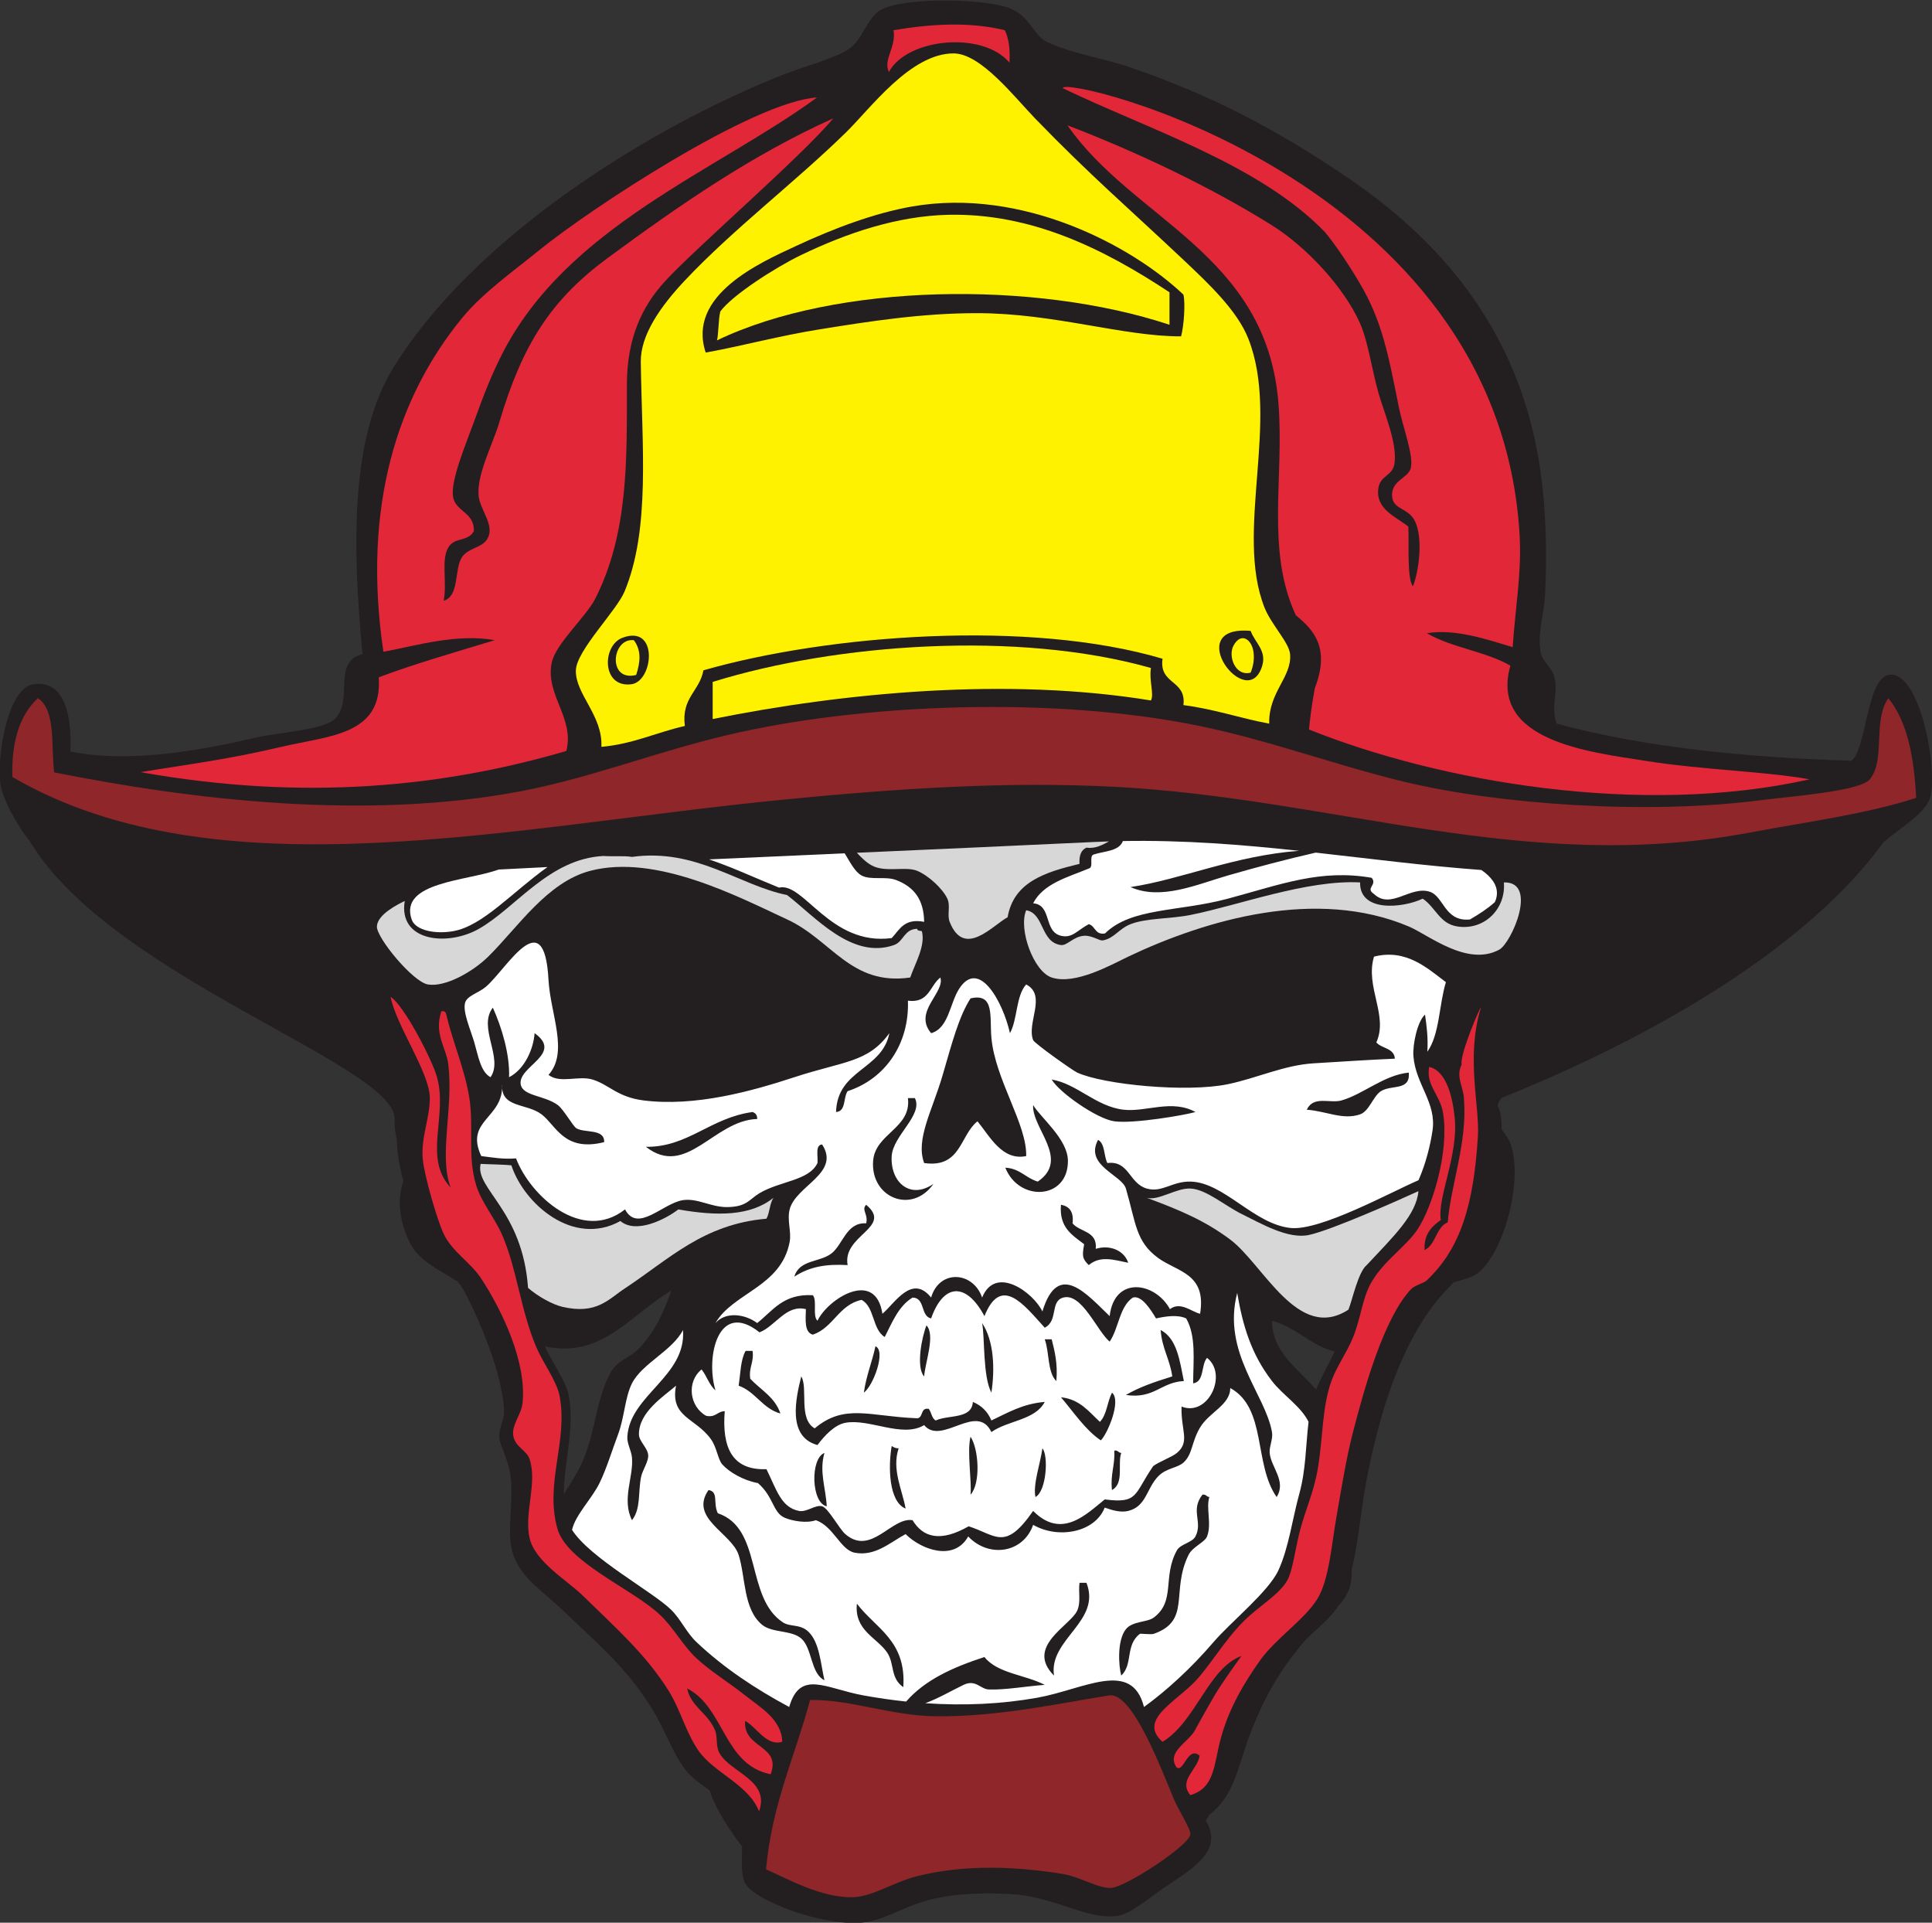
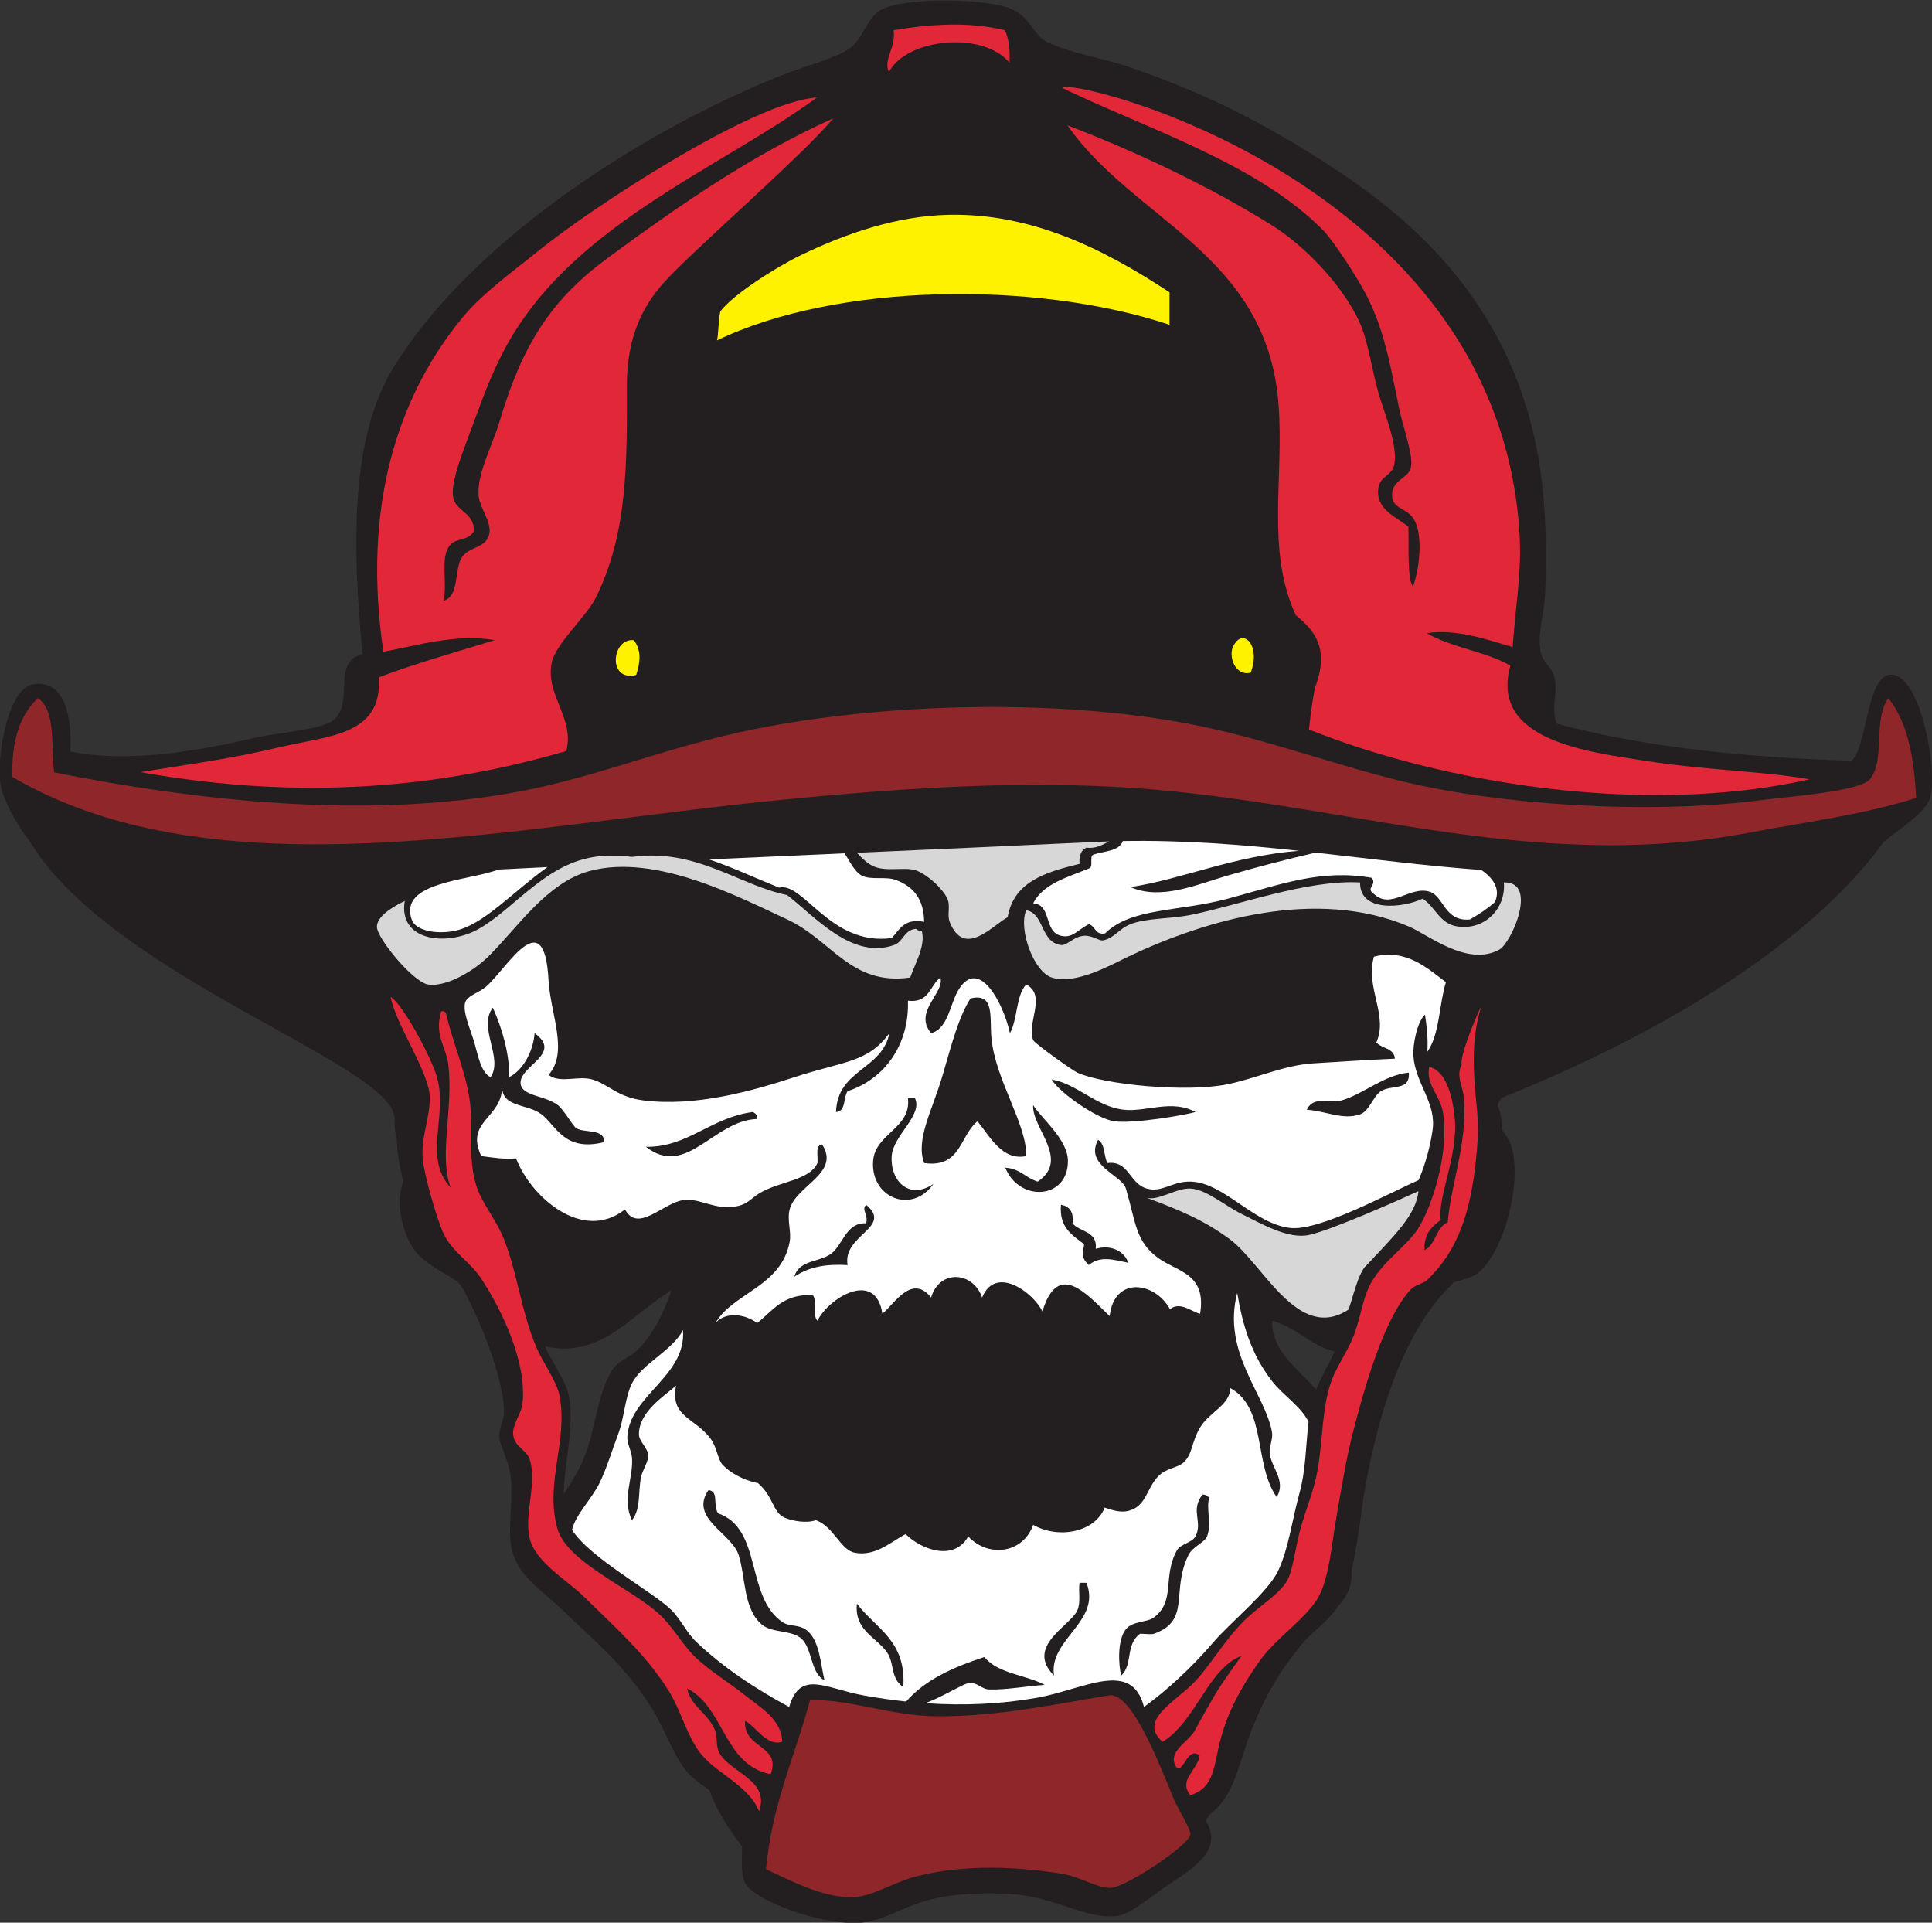
<svg xmlns="http://www.w3.org/2000/svg" viewBox="0 0 746.107 742.4" height="742.4" width="746.107" xml:space="preserve" id="svg2" version="1.1">
  <rect x="0" y="0" width="746.107" height="742.4" fill="#333333" stroke="none" />
  <defs id="defs6" />
  <g transform="matrix(1.333,0,0,-1.333,0,742.4)" id="g10">
    <g transform="scale(0.1)" id="g12">
      <path id="path14" style="fill:#231f20;fill-opacity:1;fill-rule:evenodd;stroke:none" d="m 4350.44,2297.36 c 12.46,-15.68 22.45,-30.52 26.56,-43.2 38.25,-117.87 -28.8,-329.73 -100.77,-376.21 -15.77,-10.18 -41.46,-16.2 -64.57,-23.01 -16.32,-16.73 -31.95,-32.87 -44.24,-47.81 -106.52,-129.58 -168.68,-317.99 -208.25,-524 -15.28,-79.56 -23.65,-178.68 -43.19,-260.88 0.39,-13.26 -0.3,-25.922 -2.51,-37.785 -4.81,-25.84 -18.41,-47.981 -37.38,-68.117 -27.13,-42.813 -75.02,-73.7 -105.02,-110.196 -63.08,-76.726 -106.31,-148.679 -147.8,-255.273 -36.45,-93.723 -44.87,-181.199 -119.55,-238.231 -3.06,-5.449 -6.55,-11.156 -10.45,-17.043 53.01,-86.394 -38.73,-139.16 -111.83,-188.125 C 3333.19,75.188 3279.02,27.18 3240.36,20.148 3159.44,5.488 3064.93,68.906 2951.48,80.613 2869.21,89.121 2766.13,84.902 2696.2,67.18 2614.93,46.582 2561.27,5.188 2494.66,0 c -116.81,-9.082 -308.41,64.031 -335.89,114.211 -12.82,23.398 -8.89,65.406 -8.96,106.883 -37.67,47.961 -75.29,108.242 -90.49,152.043 -1.14,3.25 -2.18,6.48 -3.15,9.695 -24.73,17.793 -49.11,34.465 -65.35,53.848 -39.93,47.636 -63.2,120.343 -100.77,181.379 -71.75,116.558 -153.51,185.898 -261.99,288.867 -70.3,66.726 -134.71,102.344 -147.8,188.104 -7.95,52.09 5.31,125.39 0,188.1 -4.55,53.52 -31.05,96.13 -33.59,120.93 -2.65,25.74 13.13,49.71 13.44,73.89 0.59,47.44 -18.47,115.42 -33.6,161.24 -21.05,63.71 -54.74,140.17 -80.61,188.09 -6.08,11.27 -13.01,21.12 -20.46,30.19 -58.26,36.55 -114.4,60.94 -139.46,114.53 -32.4,69.34 -33.68,126.55 -17.44,175.89 -9.55,36.77 -16.32,71.19 -17.46,95.91 -2.54,55.12 -7.7,27.92 -7.85,85.09 -0.36,156.11 -821.527,411.07 -1056.785,803.43 -26.078,31.89 -72.988,107.06 -84.137,159.48 -14.492,68.14 16.617,284.1 94.059,295.58 92.875,13.76 111.746,-94.42 107.481,-194.82 174.09,-34.85 379.863,3.79 537.429,40.31 63.407,14.7 194.895,21.92 228.418,53.75 55.905,53.05 -8.918,165.69 80.615,188.1 -30.95,319.5 -33.32,628.33 87.33,826.31 226.21,371.14 727.96,692.85 1133.98,853.17 53.73,21.21 146.31,45.37 188.78,74.12 38.64,26.17 54.21,95.38 94.05,114.21 79.37,37.5 310.87,30.18 377.09,0.45 52.76,-23.68 66.4,-79.13 100.56,-94.73 78.73,-35.95 165.28,-47.64 241.85,-73.89 240.51,-82.48 424.43,-180.66 624.77,-315.75 229.03,-154.45 448.67,-375.78 537.42,-718.81 37.97,-146.77 48.1,-313.16 40.32,-490.42 -2.38,-53.77 -22.8,-113.77 -13.44,-167.94 5.09,-29.44 32.12,-42.76 40.3,-73.9 11.58,-43.95 -11.8,-87.42 6.73,-134.36 252.17,-68.05 542.78,-97.67 853.17,-107.5 43.92,30.4 44.16,236.03 107.48,248.57 92.03,18.23 144.86,-279.23 120.94,-356.05 -13.53,-43.42 -85.46,-87.06 -134.37,-127.64 -306.32,-422.18 -981.9,-690.33 -1107.78,-741.67 -20.82,-32.6 -5.19,-13.02 -0.68,-57.76 0.96,-9.59 1.49,-20.98 1.63,-33.77 z m -483.82,-642.63 c -66.23,14.73 -111.85,70.36 -181.57,88.86 0.69,-91.18 73.83,-137.28 127.74,-199.14 14.69,35 36.39,73.36 53.83,110.28 z M 1633.61,1242.02 c 21.02,32.87 42.84,66.18 56.22,98.5 35.75,86.36 39.46,185.4 80.62,255.28 20.35,34.57 56.75,41.95 80.61,67.18 45.07,47.68 69.96,100.22 94.05,167.95 -119.02,-69.26 -198.74,-196.48 -366.43,-162.06 26.18,-54.73 62.1,-102.45 69.53,-143.89 17.07,-95.19 -14.9,-194.01 -14.6,-282.96 v 0" />
      <path id="path16" style="fill:#d7d7d7;fill-opacity:1;fill-rule:evenodd;stroke:none" d="m 3940.33,3013.28 c -1.89,-87.3 124.01,-74.4 181.39,-47.03 38.27,-25.93 48.78,-72.81 100.77,-80.61 79.26,-11.9 140.75,52.47 134.36,127.64 100.54,2.98 21.92,-175.71 -13.44,-194.82 -92.77,-50.17 -205.08,43.12 -261.99,67.18 -267.08,112.9 -586.17,20.27 -812.88,-87.34 -47.16,-22.38 -152.98,-83.05 -221.69,-60.46 -52.42,17.25 -96.94,139.92 -73.9,194.82 53.02,-8.95 41.03,-93.13 100.77,-100.77 18.06,-2.3 35.9,24.9 67.18,26.88 22.77,1.44 43.92,-15.03 53.74,-13.44 32.97,5.34 46.4,33.58 80.63,47.03 45.69,17.96 114.03,14.73 174.65,26.87 138.63,27.74 336.37,102.25 490.41,94.05 v 0" />
      <path id="path18" style="fill:#ffffff;fill-opacity:1;fill-rule:evenodd;stroke:none" d="m 1589.06,2455.7 c 33.98,-26 86.76,-0.95 127.64,-13.44 47.78,-14.6 71.72,-50.92 147.8,-60.47 149.72,-18.79 312.86,26.59 436.66,67.19 144.04,47.24 213.03,41.84 275.44,127.63 -20.75,-106.88 -150.86,-104.42 -154.52,-228.4 29.58,1.77 20.49,42.2 33.6,60.45 108.1,35.21 178.98,135.91 174.66,262 61.67,-7.93 63.43,44.06 94.05,67.18 13.38,-44.58 -79.43,-98.77 -26.87,-161.23 50.53,13.81 54.25,85.97 80.61,127.65 57.93,91.61 127.76,-37.76 147.8,-127.65 22.33,40.37 17.04,108.36 47.02,141.09 60.53,-31.48 0.61,-111.22 20.16,-161.24 3.66,-9.39 114.76,-88.18 127.63,-94.04 77.12,-35.14 317.72,-58.34 436.66,-33.6 84.51,17.57 162.44,55.23 248.58,60.47 87.08,5.29 157.37,10.07 235.13,13.44 -2.3,31.29 -38.16,29.02 -53.73,47.01 35.46,78.64 -33.21,160.92 -6.74,248.56 94.02,23.94 155.79,-34.69 208.25,-73.89 -19.87,-65.21 -18.18,-152.01 -53.73,-201.54 2.5,40.58 -1.91,74.24 -6.71,107.48 -21.95,-19.14 -36.36,-86.6 -33.59,-120.92 6.52,-81.17 67.4,-134.47 55.28,-214.96 -6.22,-41.4 -18.7,-94.14 -40.57,-143.83 -80.25,-34.44 -284.69,-147.42 -370.78,-138.32 -106.1,11.21 -191.84,131.32 -288.87,134.34 -53.88,1.69 -82.95,-33.02 -127.65,-20.14 -51.73,14.9 -50.84,81.73 -114.2,73.89 -10.45,20.9 -6.48,56.22 -26.87,67.19 -40.03,-74.6 68.99,-101.31 80.62,-141.08 29.19,-99.8 28.04,-153.79 94.06,-201.54 55.46,-40.14 140.02,-44.16 120.92,-161.23 -23.99,5.35 -56.96,36.8 -87.35,13.44 -43.04,78.97 -161.2,97.2 -174.65,-20.16 -64.47,61.24 -149.28,164.26 -194.82,13.43 -25.71,54.18 -135.66,136.12 -174.67,40.31 -26.33,76.14 -123.84,82.31 -147.79,0 -55.49,69.25 -105.18,-16.73 -141.07,-47.02 -20.13,131.14 -157.9,43.34 -188.11,-20.16 -15.3,13.8 -0.21,58.02 -13.43,73.9 -85.74,5.12 -116.15,-45.09 -161.23,-80.63 -34.36,25.76 -90.71,34.49 -120.93,0 50.48,87.96 190.49,104.64 214.97,235.14 5.56,29.62 -8,62.46 0,94.05 17.51,69.09 148.26,104.59 94.06,188.11 -20.9,-1.5 -11.35,-33.44 -13.44,-53.75 -24.43,-51.34 -107.6,-51.57 -167.95,-87.32 -29.73,-17.64 -36.33,-39.88 -94.05,-40.32 -46.45,-0.37 -85.73,26.48 -127.64,20.15 -58.75,-8.87 -130.81,-96.17 -167.95,-26.87 -124.36,-97.4 -274.05,38.48 -315.75,147.79 -38.81,-2.99 -68.83,2.83 -100.76,6.73 -48.9,104.91 65.57,108.63 60.46,208.25 -4.75,-69.91 70.05,-54.05 114.21,-87.34 42.18,-31.8 64.8,-109.75 181.38,-80.6 1.86,40.04 -56.41,25.57 -80.62,40.3 -9.78,5.96 -36.93,54.82 -53.74,67.18 -38.92,28.63 -102.14,25.49 -107.48,60.46 -7.92,51.84 125.09,87.32 40.3,147.79 -3,-45.35 -28.55,-104.61 -73.89,-127.63 2.3,66.38 -20.98,143.52 -47.03,201.53 -44.62,-57.31 31.75,-146.37 -6.72,-201.53 -28.68,15.45 -35.68,61.83 -47.02,100.76 -10.3,35.33 -33.63,87.48 -26.87,114.21 5.36,21.26 38.41,28.33 60.46,47.02 59.7,50.63 169.06,248.51 181.38,20.16 5.33,-98.75 59.37,-209.49 0,-275.43 z m 1283.13,107.48 c -5.53,60.87 10.26,130.76 -60.47,114.2 -33.59,-52.44 -53.46,-128.12 -80.61,-221.68 -30.04,-103.49 -79.26,-186.43 -53.75,-255.29 107.16,-15.34 103.25,80.38 154.5,120.93 35.19,-42.45 71.03,-115.05 141.09,-100.77 2.56,92.05 -89.75,221.22 -100.76,342.61 z m 1014.4,-181.39 c -33.45,-9.65 -81.09,15.04 -100.77,-26.87 58.2,-4.43 104.5,-30.67 154.51,-13.44 26.64,9.2 37.9,53.08 60.47,67.18 31.14,19.5 85.42,-0.05 80.62,53.76 -72.54,-7.37 -130.74,-62.13 -194.83,-80.63 z m -658.36,-60.45 c 55.79,-7.73 204.75,17.95 235.13,26.87 -68.68,37.88 -142.73,-0.67 -208.25,6.71 -79.7,8.99 -135.79,75.74 -208.26,87.34 21.74,-37.25 130.85,-113.92 181.38,-120.92 z m -698.66,-114.21 c -8.48,-106.75 111.81,-156.6 174.67,-67.17 -68.29,-46.76 -125.39,5.94 -120.92,80.61 3.54,59.5 91.93,119.06 67.17,167.95 -6.72,0 -13.44,0 -20.15,0 10.59,-87.52 -94.46,-102.04 -100.77,-181.39 z m 476.97,-60.47 c -34.68,10.12 -51.54,38.03 -94.05,40.31 39.81,-100.31 182.42,-92.82 181.39,20.16 -0.59,62.78 -78.96,124.41 -100.77,161.23 -4.24,-67.31 108.16,-156.9 13.43,-221.7 z m -826.3,201.55 c -122.88,-16.67 -186.97,-102.37 -309.03,-100.77 117.69,-91.85 196.69,76.84 322.47,80.61 0.35,11.56 -5.17,17.22 -13.44,20.16 z m 329.17,-322.46 c -57.63,3.61 -67.18,-61.67 -100.76,-87.34 -34.47,-26.34 -92.48,-17.15 -107.49,-67.18 44.26,29 91.36,37.15 154.52,33.59 -16.11,86.99 132.34,108.94 53.73,174.67 -14.84,-14.73 6.65,-27.45 0,-53.74 z m 631.49,-60.46 c -5.95,-34.07 -5.81,-41.57 13.42,-60.47 32.93,27.5 69.5,16.1 114.22,6.72 -11.54,35.66 -53.38,53.16 -94.06,40.31 5.32,52.33 -46.07,47.95 -67.17,73.9 3.86,32.98 -8.72,49.5 -33.59,53.74 -5.74,-66.21 33.05,-87.89 67.18,-114.2 v 0" />
      <path id="path20" style="fill:#d7d7d7;fill-opacity:1;fill-rule:evenodd;stroke:none" d="m 3906.56,1775.75 c -145.75,-95.2 -246.45,131.01 -342.43,202.97 -72.24,54.15 -144.46,85.01 -241.86,120.93 35.52,-8.97 85.68,29.43 127.65,26.87 45.36,-2.77 98.14,-49.45 147.79,-73.9 56.18,-27.65 134.34,-73.69 194.84,-60.46 64.75,14.17 253.69,98.07 316.76,126.78 -5.83,-67.78 -71.24,-130.13 -149.68,-214 -25.04,-20.1 -41.88,-102.02 -53.07,-129.19 v 0" />
-       <path id="path22" style="fill:#d7d7d7;fill-opacity:1;fill-rule:evenodd;stroke:none" d="m 1392.4,2198 c 19.26,-1.23 71.14,-1.85 89.17,-4.31 36.4,-111.25 179.23,-237.11 315.74,-161.23 45.12,-38.21 129.5,4.37 167.95,33.59 112.84,-19.76 209.02,-19.62 275.44,33.6 -10.84,-16.04 -10.71,-43.04 -20.15,-60.47 -183.45,-15.85 -281.78,-117.23 -409.8,-201.54 -48.29,-31.81 -82.24,-76.87 -181.39,-53.74 -28.29,6.61 -70.32,29.46 -99.56,54.93 -16.02,225.82 -154.19,286.85 -137.4,359.17 v 0" />
-       <path id="path24" style="fill:#d7d7d7;fill-opacity:1;fill-rule:evenodd;stroke:none" d="m 2280.22,2976.71 c -139.59,28.21 -262.66,136.23 -449.32,110.47 -20.82,3.8 -60.08,0.75 -82.72,2.73 -157.95,-8.33 -252.79,-149.44 -360.66,-210.98 -90.13,-51.44 -234.25,-37.6 -214.97,80.61 -19.03,-9.27 -79.48,-38.87 -80.62,-73.9 -1.07,-33.16 104.73,-160.9 147.8,-167.94 51.24,-8.4 130.79,37.5 174.66,80.6 85.16,83.7 169.84,215.63 295.59,248.57 190.97,50.02 429.67,-75.51 571.03,-141.08 129.09,-59.87 184.18,-192.59 356.04,-167.95 13.27,39.31 45.1,92.3 33.59,134.36 -5.21,1.51 -13.25,0.19 -13.43,6.73 -38.27,-0.82 -39.04,-37.18 -67.17,-47.04 -122.43,-42.89 -228.88,82.66 -309.82,144.82 v 0" />
-       <path id="path26" style="fill:#ffffff;fill-opacity:1;fill-rule:evenodd;stroke:none" d="m 2220.55,1313.65 c -100.12,-3.83 -129.22,63.36 -120.93,167.94 -22.02,-0.38 -25.68,-19.1 -53.74,-13.43 -48.01,26.35 -57.93,97.97 -13.43,134.35 15.17,-18.41 21.94,-45.22 40.3,-60.46 -29.24,96.65 7.98,263.27 127.64,167.95 46.56,18.18 76.97,81.46 134.36,67.19 -0.93,-32.29 -4.5,-67.21 20.16,-73.91 60,20.62 74.79,86.44 141.07,100.77 38.25,-19.98 30.76,-85.69 67.18,-107.49 21.9,43.04 40.21,89.69 80.61,114.21 37.36,-0.71 22.36,-53.79 53.75,-60.46 35.37,100.89 100.85,106.81 154.51,6.72 48.22,120.61 114.51,32.73 174.67,-33.59 40.18,20.67 14.58,76.75 53.74,87.33 53.75,14.52 97.81,-97.1 134.36,-127.64 26.39,38.54 28.23,101.66 67.17,127.64 25.52,7.51 52.28,-35.59 67.18,-60.46 26.2,5.83 62.57,11.84 87.33,0 29.23,-51 20.54,-120.92 20.17,-188.1 33.3,4.74 22.35,53.78 40.3,73.9 61.06,-48.2 3.01,-171.64 -73.89,-141.08 -2.3,-69.09 25.59,-101.46 -13.44,-134.37 -14.02,-11.8 -52.32,-25.68 -68.72,-38.19 -56.28,-82.09 -42.46,-109.15 -140.21,-96.4 -52.9,-42.09 -124.42,-117.25 -207.58,-33.36 -82.1,-118.11 -106.65,-69.96 -186.89,-44.55 -81.01,-46.21 -131.42,-33.26 -162.45,17.68 -61.09,10.11 -119.91,-104.93 -194.82,-40.3 -17.5,15.1 -49.35,75.49 -67.17,80.61 -19.2,5.53 -44.64,-17.99 -67.19,-13.44 -51.64,10.49 -64.31,60.14 -94.04,120.94 z m 174.66,-107.5 c -3.02,54.09 -22.38,100.58 -6.71,154.51 -41.59,-15.95 -38.46,-145.3 6.71,-154.51 z m 476.98,329.19 c 10.37,68.4 7.7,149.59 -26.88,201.52 8.17,-41.93 1.67,-154.46 26.88,-201.52 z m -194.83,47.02 c 3.17,42.24 33.1,119.71 6.73,147.8 -13.17,-32.25 -31.12,-121.68 -6.73,-147.8 z m 718.82,0 c -57.07,-17.87 -94.17,-30.76 -134.36,-53.75 81.75,-12.32 101.62,37.23 167.95,40.31 -12.11,59.55 -19.98,123.34 -67.18,147.8 3.5,-52.48 26.85,-85.11 33.59,-134.36 z m -335.89,-13.44 c 4.43,49.22 -4.36,85.22 -13.44,120.94 -6.71,0 -13.43,0 -20.15,0 13.85,-37.66 7.44,-95.57 33.59,-120.94 z m -557.59,-33.58 c 27.39,19.95 64.82,121.07 33.59,134.35 -9.89,-46.1 -26.79,-85.18 -33.59,-134.35 z m -362.77,20.15 c 49.5,-17.68 68.48,-65.87 120.92,-80.61 -15.48,47.21 -57,68.38 -87.33,100.76 -4.69,33.79 11.39,46.83 6.72,80.62 -6.72,0 -13.44,0 -20.16,0 -14.65,-25.66 -14.77,-65.84 -20.15,-100.77 z m 228.41,-171.9 c 19.25,25.84 48.86,58.46 80.61,64.41 69.73,13.07 164.84,-44.91 228.41,-6.71 50.33,-60.68 152.8,67.55 194.83,-20.16 46.96,33.66 126.97,34.25 154.51,87.34 -64.13,-5.29 -107.32,-31.54 -154.51,-53.74 -10.51,25.32 -28.42,43.23 -53.75,53.74 -2.94,-50.8 -70.81,-36.67 -107.48,-53.74 -11.8,6.11 -12.3,23.53 -20.16,33.58 -27.69,5.3 -12.62,-32.17 -40.31,-26.87 -131.97,5.64 -204.07,42.63 -290.24,-29.55 -48.14,27.31 -18.55,117.21 -38.94,150.47 -15.17,-61.8 -41.93,-174.86 47.03,-198.77 z m 818.2,67.09 c -31.53,28.91 -57.93,65.65 -112.82,71.23 34.26,-39.64 70.96,-95.54 115.58,-124.81 19.68,19.74 60.04,115.3 32.22,138.24 -14.41,-28.13 -14.29,-62.8 -34.98,-84.66 z m -374.82,-210.93 c 29.92,32.77 23.93,132.2 0,167.95 -10.75,-43.27 4.01,-128.86 0,-167.95 z m -188.1,-40.32 c -9.19,53.43 -40.82,112.97 -20.15,174.67 -9.25,-0.29 -14.75,3.18 -20.15,6.72 -10.12,-58.02 -9.27,-160.89 40.3,-181.39 z m 376.19,33.59 c 31.38,16.1 38.51,119.05 20.17,141.08 -6.02,-44.39 -27.92,-104.87 -20.17,-141.08 z m 221.71,20.16 c 36.23,19.76 15.44,75.88 26.86,107.48 -8.58,0.38 -9.3,8.62 -20.15,6.73 2.45,-42.77 -11.94,-68.67 -6.71,-114.21 v 0" />
+       <path id="path24" style="fill:#d7d7d7;fill-opacity:1;fill-rule:evenodd;stroke:none" d="m 2280.22,2976.71 c -139.59,28.21 -262.66,136.23 -449.32,110.47 -20.82,3.8 -60.08,0.75 -82.72,2.73 -157.95,-8.33 -252.79,-149.44 -360.66,-210.98 -90.13,-51.44 -234.25,-37.6 -214.97,80.61 -19.03,-9.27 -79.48,-38.87 -80.62,-73.9 -1.07,-33.16 104.73,-160.9 147.8,-167.94 51.24,-8.4 130.79,37.5 174.66,80.6 85.16,83.7 169.84,215.63 295.59,248.57 190.97,50.02 429.67,-75.51 571.03,-141.08 129.09,-59.87 184.18,-192.59 356.04,-167.95 13.27,39.31 45.1,92.3 33.59,134.36 -5.21,1.51 -13.25,0.19 -13.43,6.73 -38.27,-0.82 -39.04,-37.18 -67.17,-47.04 -122.43,-42.89 -228.88,82.66 -309.82,144.82 " />
      <path id="path28" style="fill:#e22739;fill-opacity:1;fill-rule:evenodd;stroke:none" d="m 2911.17,5481.84 c 11.67,-24.16 15.55,-56.12 13.44,-94.05 -76.79,92.21 -296.31,71.6 -349.34,-26.87 -17.49,35.59 21.74,72.19 13.44,120.92 107.1,18.24 219.62,25.28 322.46,0 v 0" />
-       <path id="path30" style="fill:#fff200;fill-opacity:1;fill-rule:evenodd;stroke:none" d="m 3677.01,3473.18 c -84.86,15.89 -159.2,42.32 -248.56,53.74 9.12,74.05 -71.2,58.67 -60.44,134.36 -385.8,114.14 -967.38,70.25 -1330.16,-33.59 -10.93,-60.73 -64.41,-78.9 -53.74,-161.24 -82.31,-18.46 -149.36,-52.17 -241.85,-60.46 4.63,90.68 -76.05,153.3 -73.9,221.7 1.81,57.75 117.57,171.83 141.07,228.42 75.3,181.28 50.12,421.98 47.03,665.07 -0.98,77.35 56.21,160.03 129.15,237.31 140.28,148.6 318.16,283.33 465.73,427.76 70.65,69.16 187.15,229.39 312.04,228.41 78.62,-0.62 177.08,-128.16 235.13,-188.1 161.37,-166.62 267.46,-256.6 429.94,-409.79 75.55,-71.23 156.28,-147.69 188.11,-228.41 93.01,-235.93 -40.3,-559.82 47.01,-779.28 19.53,-49.06 70.86,-100.56 73.91,-134.36 6,-66.46 -62.9,-110.16 -60.47,-201.54 z M 3428.45,4716 c -150.1,142.5 -467.04,310.67 -785.99,255.28 -109.35,-19 -227.05,-63.64 -335.9,-114.21 -104.89,-48.72 -317.55,-142.61 -262,-309.02 110.16,20.23 212.51,48.45 329.18,67.18 144.15,23.15 295.18,47.03 456.82,47.03 222.85,0 423.56,-67.76 591.18,-67.19 8.47,31.31 12.62,97.02 6.71,120.93 z m 228.41,-1074.88 c 13.09,43.91 -21.41,66.79 -33.59,100.77 -203.47,18 -8.61,-242.42 33.59,-100.77 z m -1827.27,-53.74 c 63.66,8.5 79.23,174.99 -26.87,134.36 -58.93,-22.56 -59.92,-145.94 26.87,-134.36 v 0" />
      <path id="path32" style="fill:#e22739;fill-opacity:1;fill-rule:evenodd;stroke:none" d="m 3079.12,5313.89 c -8.77,40.82 1265.37,-257.13 1323.45,-1296.55 6.07,-109.01 -12.9,-210.27 -20.16,-322.47 -71.28,20.95 -164.78,54.12 -248.57,40.31 70.34,-41.63 171.11,-52.83 241.85,-94.06 -61.44,-217.99 228.4,-249.97 389.64,-275.44 171.33,-27.04 348.26,-30.49 476.97,-53.73 -488.42,-109.45 -1073.47,-6.85 -1449.94,144.27 1.78,20.07 6.96,67.74 16.77,119.39 43.37,113.46 1.42,165.85 -55.01,211.55 -87.26,189.04 -33.44,397.49 -50.23,613.09 -33.86,435.12 -422.17,532.21 -611.33,806.16 195.01,-74.91 407.86,-174.42 591.18,-288.88 101.9,-63.61 209.44,-180.36 255.28,-282.15 24.63,-54.69 33.89,-129.86 53.75,-201.54 15.61,-56.34 56.53,-148.38 47.03,-208.25 -5.78,-36.29 -42.78,-32.14 -47.03,-73.89 -5.86,-57.34 50.21,-78.77 87.34,-107.5 2.25,-51.1 -4.26,-152.72 13.43,-172.99 17.06,43.93 29.4,136.14 6.71,186.43 -18.89,41.89 -64.2,33.88 -67.18,73.89 -3.4,45.73 45.07,52 53.75,80.62 10.36,34.11 -22.84,121.26 -33.59,174.66 -31.26,155.43 -48.66,252.11 -114.21,362.77 -33.05,55.8 -71.16,112.37 -100.77,147.8 -189.61,196.18 -511.55,297.05 -759.13,416.51 v 0" />
      <path id="path34" style="fill:#e22739;fill-opacity:1;fill-rule:evenodd;stroke:none" d="m 1372.77,4030.77 c -17.65,-31.95 -55.41,-15.91 -73.9,-47.03 -21.65,-36.46 -3.13,-100.26 -13.43,-154.51 46.69,13.76 29.38,91.53 53.74,127.63 22.44,28.23 59,25.12 73.89,53.75 20.91,40.15 -25.17,83.16 -26.87,127.64 -2.41,63.42 41.07,142.95 60.47,208.26 67.13,226.12 149.67,354.83 315.74,476.98 207.83,152.85 416.47,297.27 651.63,403.07 -88.06,-106.97 -404.5,-380.49 -488.53,-473.15 -64.73,-71.36 -109.35,-162.4 -109.35,-299.42 0,-219.95 4.15,-428.85 -91.26,-618.04 -27.73,-55 -116.13,-131.08 -126.92,-188.1 -17.53,-92.72 67.23,-158.68 42.67,-253.86 -353.58,-103.11 -754.982,-146.43 -1233.427,-61.29 138.031,22.87 249.187,35.93 407.957,73.29 138.074,32.5 293.75,33.32 282.16,201.55 107.61,40.18 222.66,72.92 335.89,107.48 -111.54,19.7 -226.01,-15.81 -322.46,-33.58 -62.48,421.52 41.77,739.76 228.41,967.38 58.9,71.83 146.6,133.74 221.69,194.82 147.6,120.04 620.7,431.81 806.15,443.38 -293.09,-213.92 -726.22,-374.58 -913.63,-745.69 -28.35,-56.14 -51.1,-112.54 -80.62,-194.82 -21.28,-59.31 -67.35,-167.03 -60.46,-214.98 6.4,-44.53 62.92,-45.61 60.46,-100.76 v 0" />
      <path id="path36" style="fill:#fff200;fill-opacity:1;fill-rule:evenodd;stroke:none" d="m 3388.15,4722.71 c 0,-31.35 0,-62.69 0,-94.05 -389.24,129.03 -965.31,121.07 -1311.04,-45.27 4.55,15.36 4,61.53 9.69,83.68 33.82,46.78 159.75,127.73 233.2,163.14 132.91,64.05 279.23,113.78 428.1,116.98 238.61,4.99 446.53,-96.63 640.05,-224.48 v 0" />
      <path id="path38" style="fill:#fff200;fill-opacity:1;fill-rule:evenodd;stroke:none" d="m 1836.31,3715.02 c 21.83,-29.12 19.3,-62.73 6.72,-100.77 -83.29,-21.01 -71.65,107.79 -6.72,100.77 v 0" />
      <path id="path40" style="fill:#fff200;fill-opacity:1;fill-rule:evenodd;stroke:none" d="m 3631.67,3679.8 c 2.24,-19.02 0.07,-37.71 -8.4,-58.83 -44.27,-11.64 -66.61,47.63 -49.48,78.62 22.73,41.12 53.68,15.86 57.88,-19.79 v 0" />
-       <path id="path42" style="fill:#fff200;fill-opacity:1;fill-rule:evenodd;stroke:none" d="m 3334.4,3634.41 c -6.08,-35.73 9.86,-75.87 0,-94.05 -415.51,68.15 -888.11,23.13 -1269.68,-53.74 0,35.82 0,71.65 0,107.48 357.56,110.94 883.8,149.61 1269.68,40.31 v 0" />
      <path id="path44" style="fill:#8f2629;fill-opacity:1;fill-rule:evenodd;stroke:none" d="m 109.801,3547.07 c 52.406,-34.92 37.832,-136.83 47.019,-214.97 401.422,-80.12 906.07,-140.34 1357.02,-53.74 195.69,37.57 386.94,112.85 591.19,161.23 396.33,93.88 954.08,112.83 1370.46,26.86 204.01,-42.11 395.06,-113.86 591.17,-161.22 274.58,-66.32 703.07,-96.58 1034.57,-53.74 89.81,11.6 287.12,25.75 315.73,60.46 46.8,56.76 7.43,167.98 53.74,235.12 55.3,-67.87 74.6,-171.72 80.64,-288.87 -147.77,-47.73 -313.8,-68.86 -483.71,-100.77 -650.23,-122.08 -1201.13,99.97 -1840.99,132.96 -313.97,16.19 -632.06,-5.44 -959.94,-37.57 -784.33,-76.83 -1637.325,-279.28 -2230.805,65.84 -3.09,103.86 21.723,179.82 73.906,228.41 v 0" />
      <path id="path46" style="fill:#e22739;fill-opacity:1;fill-rule:evenodd;stroke:none" d="m 1278.72,2640.15 c 7.81,1.09 11.96,-1.48 13.44,-6.71 20.25,-85.74 53.55,-158.88 67.18,-241.86 14.14,-86.16 -5.79,-171.31 20.15,-255.28 15.37,-49.78 51.86,-92.05 73.9,-141.09 43.29,-96.29 55.12,-223.25 100.77,-329.16 20.57,-47.77 58.79,-96.54 67.17,-141.07 24.55,-130.45 -43.29,-250.62 -6.71,-382.93 26.93,-97.41 213.98,-173.445 295.58,-248.562 40.51,-37.265 67.2,-90.05 107.49,-127.636 40.13,-37.446 96.14,-71.622 141.08,-107.493 43.04,-34.343 105.75,-69.179 107.48,-134.367 -44.8,-14.234 -73.63,41.762 -107.48,60.473 -6.34,-81.027 105.78,-69.16 73.89,-154.524 -136.34,27.129 -133.7,193.243 -241.84,248.567 10.2,-52.481 60.47,-71.594 80.62,-120.918 8.54,-20.918 1,-45.617 13.43,-67.168 32.59,-56.555 146.5,-78.039 114.2,-167.961 -30.38,77.598 -130.13,111.328 -174.66,174.656 -37.18,52.903 -53.29,120.317 -87.33,174.68 -66.34,105.969 -155.15,183.996 -248.57,275.43 -46.78,45.793 -139.17,98.173 -154.51,167.953 -15.97,72.66 23.71,159.02 0,228.41 -8.65,25.32 -41.72,34.08 -47.02,67.17 -4.99,31.19 23.26,61.13 26.86,94.06 12.77,116.8 -58.59,268.51 -120.92,362.76 -29.5,44.63 -83.55,76.68 -107.48,127.63 -19.55,41.65 -55.73,167.74 -60.47,215 -6.49,64.76 21.62,122.21 20.16,181.37 -1.79,72.55 -97.59,207.75 -113.52,290.25 39.04,-24.53 119.08,-180.25 133.68,-229.78 33.61,-114.08 -40.77,-236.52 40.3,-322.46 -35.07,93.12 8.51,228.45 -6.72,356.05 -5.8,48.63 -42.41,88.48 -20.15,154.51 v 0" />
      <path id="path48" style="fill:#e22739;fill-opacity:1;fill-rule:evenodd;stroke:none" d="m 4234.62,2485.64 c -7.07,25.88 54.09,169.61 55.59,164.37 -44.08,-143.63 -3,-284.25 -8.58,-372.63 -12.27,-194.81 -48.38,-322.2 -147.79,-416.51 -9.97,-9.46 -34.97,-13.77 -47.02,-26.87 -77.79,-84.52 -133.81,-283.48 -167.95,-416.5 -18.58,-72.37 -32.49,-158.63 -47.02,-241.86 -13.99,-79.98 -21.3,-180.113 -53.75,-235.12 -35.85,-60.793 -121.62,-116.028 -167.96,-181.379 -45.17,-63.77 -90.8,-139.286 -114.19,-228.418 -19.91,-75.86 -17.1,-140.633 -87.34,-161.231 -36.01,43.125 20.67,72.785 26.88,114.199 -34.81,29.582 -45.9,-50.351 -67.18,-33.582 -29.63,45.215 34.8,71.961 53.74,107.481 11.32,21.258 21.79,39.441 34.6,62.332 30.91,55.195 43.68,73.918 99.76,152.648 -96.28,-35.859 -131.92,-190.539 -228.4,-248.578 -71.21,62.367 34.43,112.719 94.04,174.68 41.78,43.437 84.73,118.32 141.08,174.668 44.7,44.699 104.98,77.461 127.64,120.918 14.11,27.122 21.55,85.912 33.58,134.352 16.26,65.54 41.62,115.87 53.75,188.12 15.08,89.88 11.7,178.75 40.3,255.28 15.25,40.79 43.73,80.29 60.47,120.92 24.4,59.24 27.55,115.92 53.74,161.21 37.87,65.52 100.28,103.06 134.36,154.52 41.83,63.17 91.86,221.91 73.89,335.89 -8.5,53.97 -50.63,80.77 -40.3,134.38 51.71,-12.25 68.31,-92.02 73.89,-147.8 10.91,-108.81 -50.86,-230.38 -40.3,-295.6 -25.83,-18.95 -49.5,-40.06 -47.03,-87.32 33.16,16.1 32.53,66 67.18,80.61 8.14,105.94 56.91,230.01 47.03,356.06 -0.15,33.54 -25.22,65.8 -6.71,100.76 v 0" />
      <path id="path50" style="fill:#8f2629;fill-opacity:1;fill-rule:evenodd;stroke:none" d="m 2219.23,154.523 c 17.1,188.907 84.15,327.879 127.64,490.411 115.25,2.48 232.1,-45.188 362.76,-47.032 179.03,-2.519 363.77,38.231 503.85,60.457 68,10.793 153.24,-219.824 188.1,-302.312 11.53,-27.297 49.18,-86.27 47.03,-100.754 -4.84,-32.664 -186.25,-151.277 -228.41,-154.512 -36.47,-2.8 -92.31,32.375 -141.08,40.305 -136.65,22.195 -285.82,28.113 -423.23,-6.731 -64.84,-16.425 -127.41,-57.89 -181.38,-60.449 -92.05,-4.383 -194.67,54.063 -255.28,80.617 v 0" />
      <path id="path52" style="fill:#ffffff;fill-opacity:1;fill-rule:evenodd;stroke:none" d="m 3253.06,3133.14 c -11.24,-30.26 -54.24,-28.78 -85.29,-39.24 -13.25,-4.67 1.66,-37.49 -13.45,-40.32 -61.64,-25.67 -131.48,-43.16 -161.21,-100.76 55.14,-4.43 29.6,-81.94 80.61,-94.05 33.28,-7.91 46.83,15.86 80.6,33.59 19.52,-5.13 17.44,-31.84 47.05,-26.88 75.8,75.25 213.94,62.49 356.03,100.77 157.4,42.4 268.17,85.92 416.53,60.46 17.36,-21.56 -19.98,-29.34 6.71,-47.02 48.96,-46 104.69,24.47 161.24,6.72 40.61,-12.75 43.12,-86.18 114.19,-80.62 0.9,0.07 1.8,0.17 2.71,0.28 25.78,14.92 50.52,30.88 71.93,50.17 3.43,7.3 5.57,15.16 5.99,23.45 1.33,26.43 -16.34,49.92 -44.94,69.6 -162.53,12.01 -320.62,32.55 -480.07,50.34 -83.91,-19.12 -170.46,-42.02 -254.29,-66.19 -89.43,-25.82 -194.06,-73.16 -282.13,-33.6 148.61,22.33 300,90.86 488.62,105.02 -166,17.81 -334.12,31.45 -510.83,28.28 v 0" />
      <path id="path54" style="fill:#d7d7d7;fill-opacity:1;fill-rule:evenodd;stroke:none" d="m 2482.43,3099.2 c 13.72,-14.77 27.99,-28.71 43.95,-37.13 39.48,-20.86 96.92,-1.22 130.83,-15.2 31.43,-12.96 73.3,-50.54 87.34,-80.62 9.84,-21.1 -1.29,-46.9 6.72,-67.17 42.07,-106.56 124,-10.45 167.94,13.43 17.65,103.27 110.91,130.94 208.25,154.52 -1.5,23.9 4.53,40.25 20.16,47.02 26.15,-3.9 46.86,8.32 65.26,18.08 -13.18,-0.43 -26.42,-0.94 -39.7,-1.57 -231.16,-10.93 -461.32,-21.15 -690.75,-31.36 v 0" />
      <path id="path56" style="fill:#ffffff;fill-opacity:1;fill-rule:evenodd;stroke:none" d="m 2054.27,3079.98 c 71.01,-24.23 135.91,-54.82 202.61,-81.74 71.73,17.2 148.72,-169.73 326.44,-146.19 22.89,24.13 35.79,58.26 94.04,47.03 -1.07,63.04 -27.46,100.2 -80.61,120.92 -31.11,12.13 -73.48,-1.18 -100.77,13.44 -19.63,10.5 -33.34,39.12 -48.91,64.18 -131.15,-5.84 -262.07,-11.68 -392.8,-17.64 v 0" />
      <path id="path58" style="fill:#ffffff;fill-opacity:1;fill-rule:evenodd;stroke:none" d="m 1444.69,3050.7 c -89.38,-33.41 -289.64,-35.6 -251.99,-144.91 10.87,-31.58 68.1,-43.1 120.92,-33.59 85.33,15.36 169.58,112.17 272.43,185.6 -47.14,-2.33 -94.26,-4.69 -141.36,-7.1 v 0" />
      <path id="path60" style="fill:#ffffff;fill-opacity:1;fill-rule:evenodd;stroke:none" d="m 3584.28,1824.2 c 15.95,-93.42 39.74,-176.04 100.77,-255.28 31.4,-40.74 83.5,-72.6 105.92,-118.07 -8.33,-71.78 -7.67,-139.61 -26.62,-208.03 -20.43,-73.8 -30.46,-156.08 -60.46,-221.69 -28.52,-62.341 -137.98,-149.802 -188.1,-208.247 -66.74,-77.871 -138.23,-142.246 -201.54,-188.117 -35.23,139.425 -174.14,50.949 -309.02,26.875 -103.61,-18.485 -212.42,-23.582 -324.58,-15.899 39.01,14.199 75.85,36.375 110.91,53.125 35.57,16.992 48.32,-12.656 73.91,-13.437 47.71,-1.446 108.81,9.668 161.23,13.437 -55.86,29.246 -137.21,32.996 -174.67,80.625 -89.51,-29.09 -171.73,-65.449 -226.85,-128.933 -40.91,4.285 -82.2,10.234 -123.79,17.8 -109.73,19.993 -183.46,75.567 -214.98,-33.593 -97.15,52.218 -188.59,112.351 -268.72,188.117 -29.39,27.762 -45.05,65.996 -73.89,94.043 -54.07,52.558 -235.38,149.954 -286.51,231.004 9.65,43.3 57.28,89.92 79.57,135.41 20.35,41.52 36.19,94.51 53.74,141.07 18.5,49.08 19.89,107.37 40.3,147.8 29.19,57.8 116.8,94.29 147.8,154.51 10.08,-134.42 -154.13,-188.2 -161.24,-309.02 -1.19,-20.29 11.72,-40.29 13.44,-60.47 4.86,-57.06 -30.33,-120.63 0,-181.39 26.82,33.67 16.94,83.14 26.88,127.65 3.76,16.83 21.36,43.03 20.15,60.47 -1.53,21.99 -26.68,40.06 -26.87,60.45 -0.59,64.79 72.42,110.67 107.49,141.08 -17.85,-92.08 56.06,-92.47 100.77,-154.52 17.89,-24.84 20.18,-59.08 33.59,-73.89 20.07,-22.17 60.24,-45.8 102.93,-53.74 46.11,-39.79 42.7,-86.32 78.45,-100.77 22.35,-9.03 61.55,-16.39 89.5,-6.73 51.28,-18.07 71.13,-85.91 112.03,-94.04 59.84,-11.91 104.1,30.71 147.8,53.74 45.85,-45.36 140.38,-79.95 181.38,-6.71 59.09,-62.87 159.26,-48.99 188.11,33.58 72.94,-41.92 179.01,-22.03 207.32,49.93 23.08,-8.26 47.23,-14.8 68.11,-9.63 53.06,13.2 52.48,65.06 87.34,100.78 23.15,23.73 56.53,23.59 73.89,40.31 25.86,24.9 21.76,58.42 47.03,100.76 26.47,44.39 87.38,65.01 87.33,114.21 106.16,-58.36 67.41,-220.1 134.35,-315.75 29.23,45.87 -16.44,86.17 -20.14,127.64 -1.69,18.93 10.27,40.39 6.71,60.47 -19.6,110.64 -145.48,230.75 -100.77,403.07 z M 2139.93,1065.08 c 20.47,-64.37 12.87,-155.666 67.18,-201.533 29.67,-25.07 85.43,-15.313 114.2,-40.313 32.07,-27.851 26.97,-101.613 67.19,-120.929 -10.67,44.941 -13.74,110.109 -47.04,141.074 -24.16,22.488 -52.36,12.48 -73.89,26.875 -109.15,73.027 -57.3,271.606 -188.1,315.756 -14.3,30.45 3.1,62.56 -26.87,67.17 -56.77,-81.91 67.03,-124.26 87.33,-188.1 z m 1323.43,53.75 c -9.28,-18.06 -43.55,-21.92 -53.74,-40.3 -42.61,-76.88 -2.73,-146.655 -67.18,-194.839 -18.68,-13.953 -61.6,-9.804 -80.62,-33.582 -25.78,-32.277 -21.25,-105.5 -13.44,-134.367 34.82,33.145 10.86,87.102 53.76,120.93 1.71,1.355 32.5,-2.734 40.3,0 109.3,38.328 48.75,122.273 100.77,228.408 11.74,23.98 46.87,36.35 53.74,53.75 14.16,35.86 -3.68,82.09 6.71,114.19 -8.57,0.39 -9.3,8.63 -20.14,6.73 -35.82,-46.27 1.87,-78.07 -20.16,-120.92 z M 3120.74,903.848 c -19.86,-43.887 -151.47,-103.672 -67.18,-188.106 -15.85,105.938 137.99,156.25 94.06,268.723 -6.72,0 -13.44,0 -20.16,0 -3.72,-27.656 4.61,-55.606 -6.72,-80.617 z M 2569.88,782.93 c 22.37,-32.625 8.51,-73.75 47.02,-100.774 9.5,134.907 -80.4,170.403 -134.36,241.86 -8.16,-77.512 57.79,-97.989 87.34,-141.086 v 0" />
    </g>
  </g>
</svg>